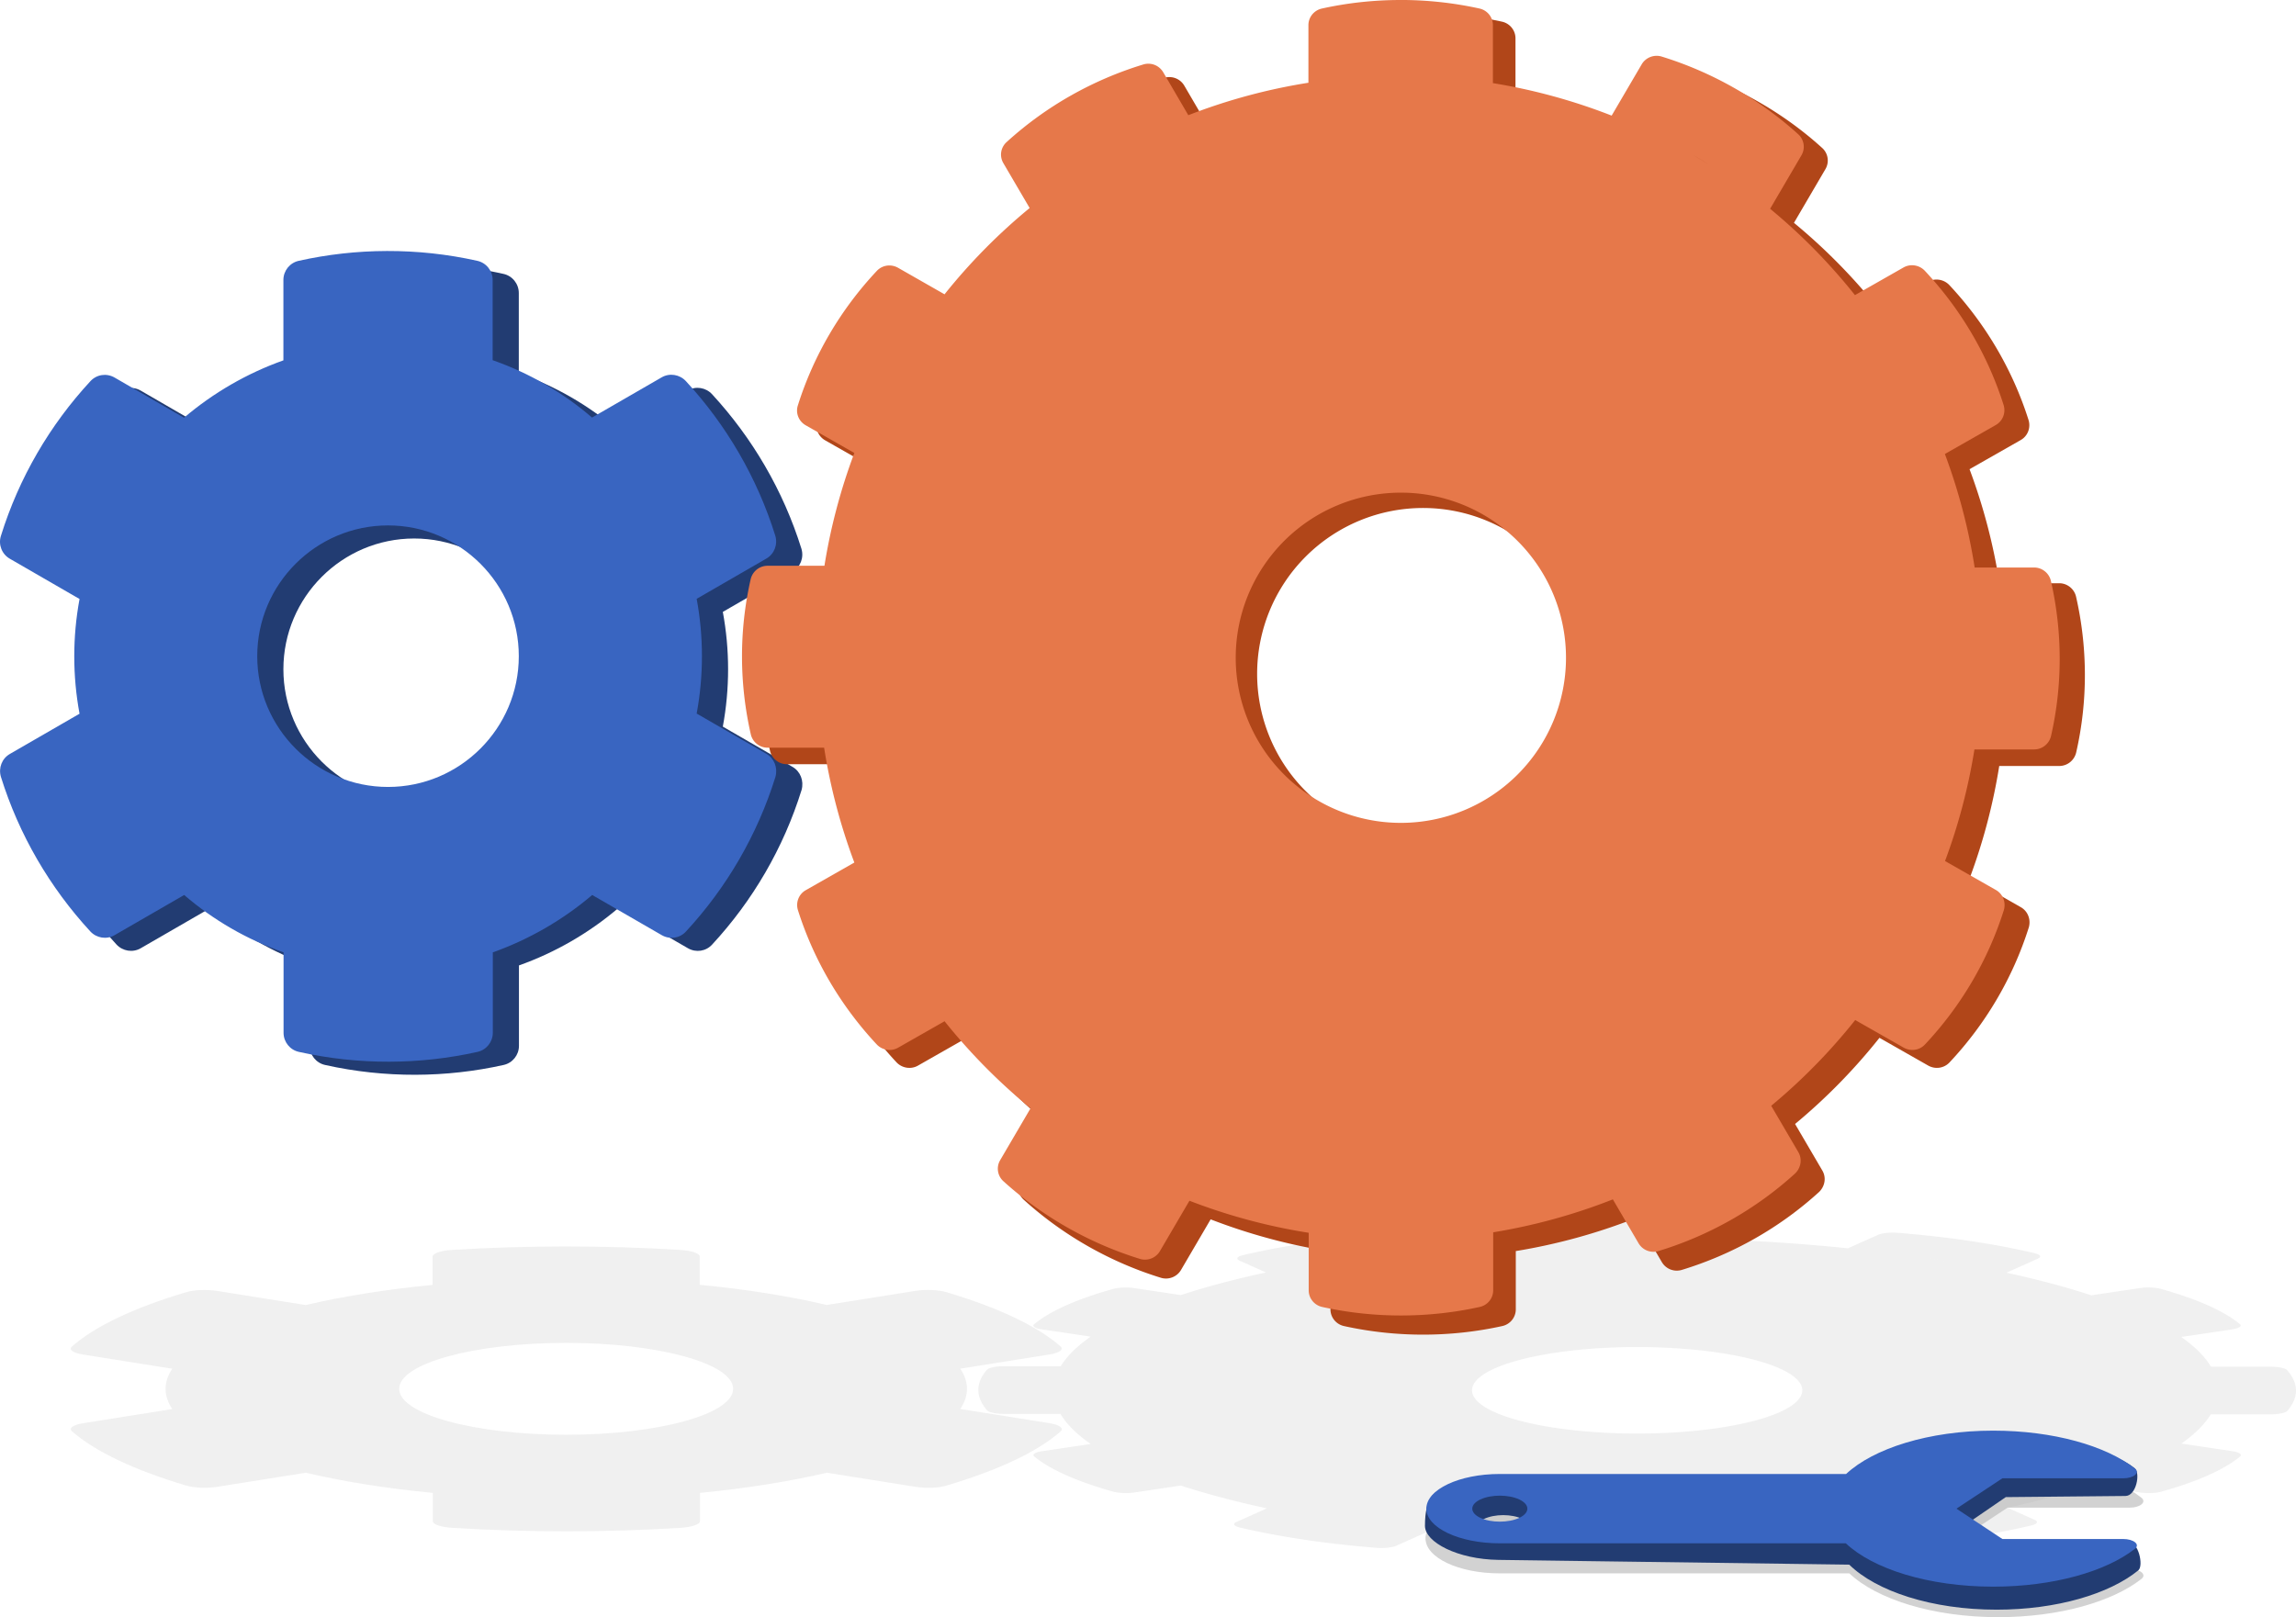
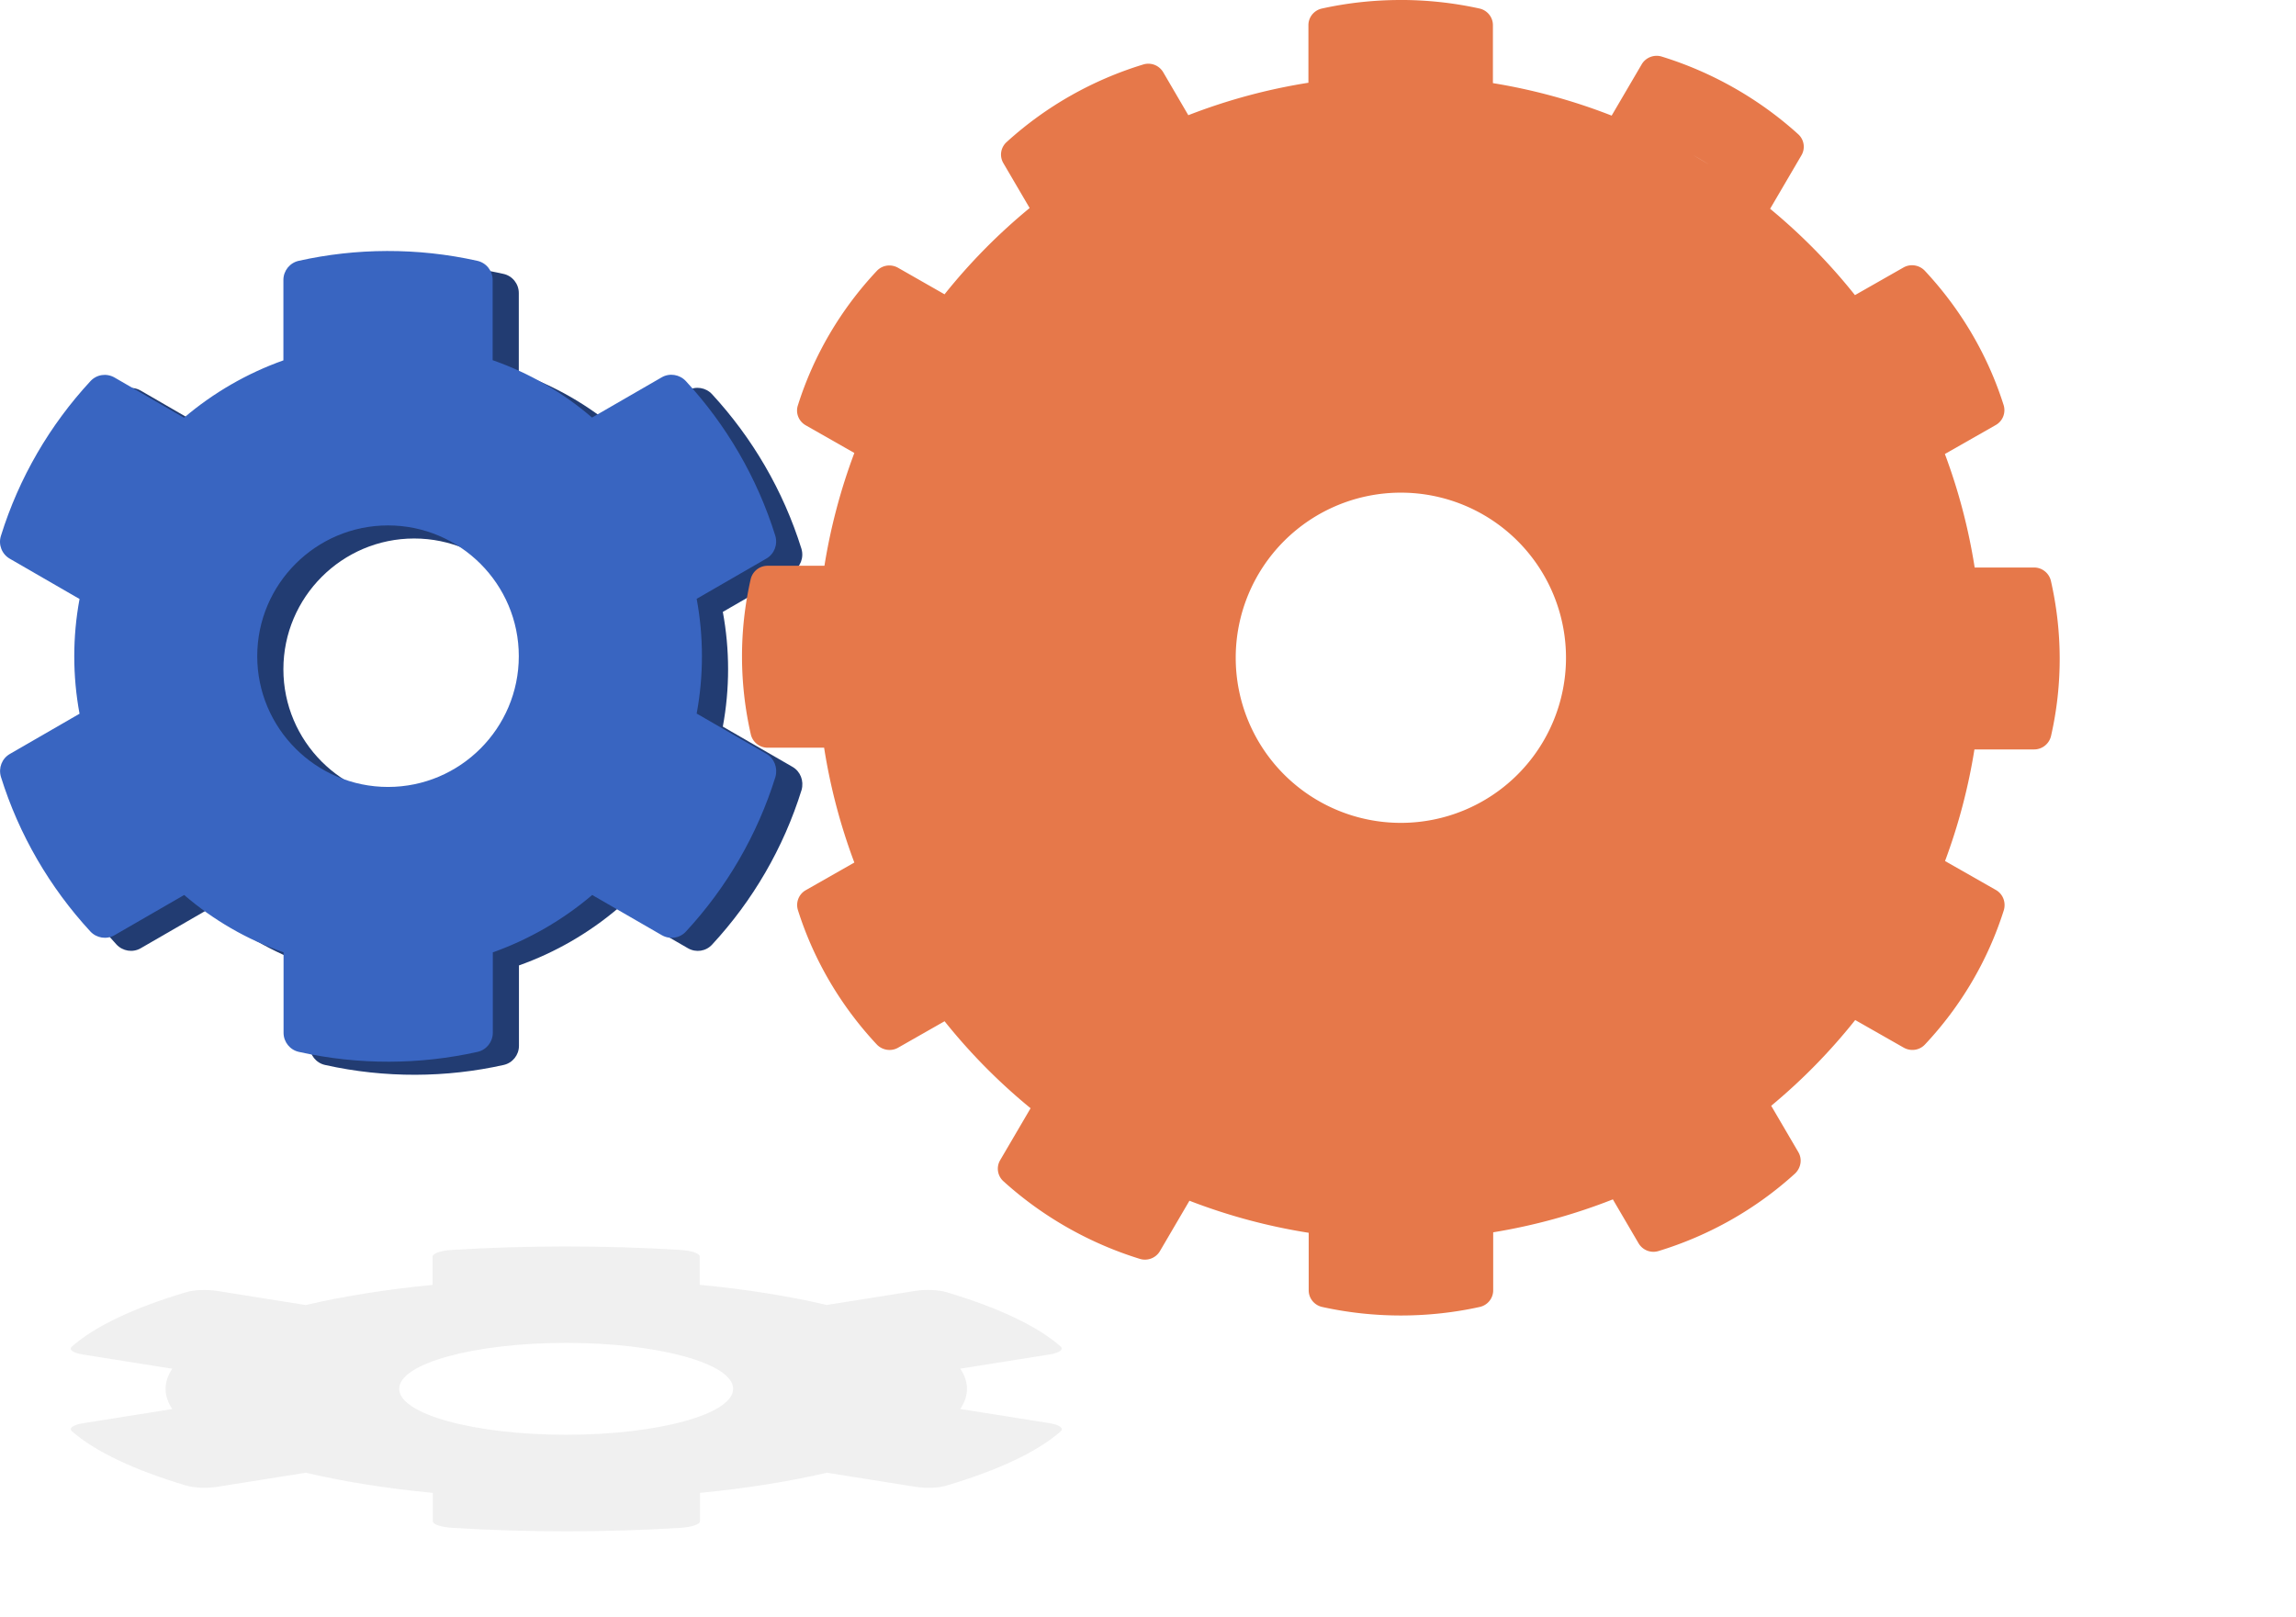
<svg xmlns="http://www.w3.org/2000/svg" xmlns:ns1="http://www.inkscape.org/namespaces/inkscape" xmlns:ns2="http://sodipodi.sourceforge.net/DTD/sodipodi-0.dtd" width="371.603mm" height="261.783mm" viewBox="0 0 371.603 261.783" version="1.1" id="svg1579" ns1:version="1.0.1 (3bc2e813f5, 2020-09-07)" ns2:docname="coming_soon.svg">
  <defs id="defs1573" />
  <ns2:namedview id="base" pagecolor="#ffffff" bordercolor="#666666" borderopacity="1.0" ns1:pageopacity="0.0" ns1:pageshadow="2" ns1:zoom="0.7" ns1:cx="755.77643" ns1:cy="545.51997" ns1:document-units="mm" ns1:current-layer="layer1" ns1:document-rotation="0" showgrid="false" ns1:window-width="2400" ns1:window-height="1271" ns1:window-x="-9" ns1:window-y="627" ns1:window-maximized="1" fit-margin-top="0" fit-margin-left="0" fit-margin-right="0" fit-margin-bottom="0" />
  <g ns1:label="Layer 1" ns1:groupmode="layer" id="layer1" transform="translate(612.365,-30.101)">
-     <path id="path2224-8-6" style="fill:#b4b4b4;fill-opacity:0.198;stroke-width:7.394;stroke-linecap:round;stroke-linejoin:round" d="m -347.582,227.267 c -4.281,0.003 -8.509,0.126 -12.58,0.361 -1.283,0.072 -2.193,0.367 -2.193,0.705 v 2.442 a 94.241,24.689 0 0 0 -19.438,1.376 l -4.064,-1.823 c -0.249,-0.11 -0.592,-0.198 -0.991,-0.26 -0.664,-0.103 -1.482,-0.131 -2.268,-0.066 -8.104,0.649 -15.679,1.76 -22.085,3.288 -0.973,0.231 -1.185,0.602 -0.521,0.896 l 4.249,1.901 a 94.241,24.689 0 0 0 -13.774,3.659 l -7.528,-1.125 c -0.429,-0.063 -0.896,-0.095 -1.361,-0.097 -0.774,-0.003 -1.538,0.077 -2.092,0.236 -5.762,1.609 -10.171,3.549 -12.76,5.7 -0.397,0.325 0.14,0.675 1.283,0.844 l 7.859,1.172 a 94.241,24.689 0 0 0 -4.839,4.784 l -9.189,2.7e-4 c -1.317,-0.001 -2.438,0.235 -2.745,0.565 -1.91,2.192 -1.847,4.442 0.017,6.584 0.289,0.328 1.425,0.567 2.722,0.566 l 9.142,-1.5e-4 a 94.241,24.689 0 0 0 4.892,4.871 l -7.85,1.171 c -1.143,0.169 -1.657,0.518 -1.284,0.844 2.589,2.145 6.999,4.085 12.761,5.7 0.886,0.247 2.332,0.307 3.452,0.139 l 7.525,-1.122 a 94.241,24.689 0 0 0 13.921,3.69 l -4.926,2.204 c -0.653,0.292 -0.436,0.665 0.535,0.894 6.458,1.534 14.1,2.645 22.061,3.29 1.251,0.103 2.611,-0.035 3.264,-0.327 l 4.776,-2.137 a 94.241,24.689 0 0 0 19.302,1.359 v 2.441 c 0,0.337 0.91,0.633 2.193,0.705 8.561,0.494 17.333,0.47 25.474,0 1.283,-0.072 2.193,-0.367 2.193,-0.705 v -2.461 a 94.241,24.689 0 0 0 19.368,-1.396 l 4.161,1.862 c 0.663,0.294 2.001,0.431 3.258,0.326 8.104,-0.649 15.679,-1.76 22.085,-3.288 0.945,-0.242 1.176,-0.611 0.513,-0.904 l -4.39,-1.964 a 94.241,24.689 0 0 0 13.596,-3.637 l 7.854,1.171 c 1.143,0.169 2.566,0.115 3.452,-0.138 5.762,-1.609 10.171,-3.549 12.76,-5.7 0.35,-0.331 -0.163,-0.681 -1.306,-0.85 l -8.22,-1.226 a 94.241,24.689 0 0 0 4.757,-4.733 l 9.647,-1.3e-4 c 1.316,10e-4 2.438,-0.235 2.745,-0.565 1.91,-2.192 1.847,-4.442 -0.017,-6.584 -0.181,-0.205 -0.693,-0.375 -1.367,-0.474 v -1.5e-4 c -0.405,-0.059 -0.868,-0.092 -1.354,-0.092 l -9.615,2.5e-4 a 94.241,24.689 0 0 0 -4.821,-4.815 l 8.228,-1.227 c 1.143,-0.169 1.656,-0.518 1.283,-0.844 -2.589,-2.145 -6.999,-4.085 -12.76,-5.7 -0.554,-0.154 -1.327,-0.236 -2.102,-0.234 -0.465,0.001 -0.931,0.032 -1.351,0.095 l -7.853,1.171 a 94.241,24.689 0 0 0 -13.731,-3.661 l 5.073,-2.269 c 0.653,-0.292 0.437,-0.665 -0.534,-0.894 -3.229,-0.767 -6.755,-1.428 -10.468,-1.978 -3.713,-0.55 -7.613,-0.989 -11.594,-1.311 -1.251,-0.103 -2.61,0.035 -3.263,0.327 l -4.861,2.174 a 94.241,24.689 0 0 0 -19.218,-1.378 v -2.459 c 0,-0.337 -0.909,-0.633 -2.192,-0.705 -4.281,-0.247 -8.614,-0.364 -12.895,-0.361 z m 47.505,6.578 a 44.989,11.62 0 0 1 0.233,0.035 44.989,11.62 0 0 1 2.308,0.369 94.241,24.689 0 0 0 -2.541,-0.403 z m -47.316,14.314 a 26.727,7.002 0 0 1 26.727,7.002 26.727,7.002 0 0 1 -26.727,7.002 26.727,7.002 0 0 1 -26.727,-7.002 26.727,7.002 0 0 1 26.727,-7.002 z" />
    <path d="m -442.56,260.471 -14.391,-2.287 c 1.453,-2.157 1.453,-4.369 0,-6.526 l 14.391,-2.287 c 1.655,-0.26 2.399,-0.799 1.858,-1.301 -3.75,-3.309 -10.135,-6.303 -18.479,-8.794 -1.284,-0.381 -3.378,-0.474 -5,-0.214 l -14.391,2.287 c -6.047,-1.432 -13.006,-2.538 -20.539,-3.263 v -4.564 c 0,-0.521 -1.317,-0.976 -3.175,-1.088 -12.398,-0.762 -25.1,-0.725 -36.89,0 -1.858,0.112 -3.176,0.567 -3.176,1.088 v 4.574 c -7.5,0.734 -14.459,1.841 -20.539,3.263 l -14.357,-2.287 c -1.655,-0.26 -3.716,-0.177 -5,0.214 -8.344,2.482 -14.729,5.475 -18.479,8.794 -0.574,0.502 0.203,1.041 1.858,1.301 l 14.391,2.287 c -1.453,2.157 -1.453,4.369 0,6.526 l -14.391,2.287 c -1.655,0.26 -2.399,0.799 -1.858,1.301 3.75,3.309 10.135,6.303 18.479,8.794 1.284,0.381 3.378,0.474 5,0.214 l 14.391,-2.287 c 6.047,1.432 13.006,2.538 20.539,3.263 v 4.574 c 0,0.521 1.317,0.976 3.176,1.088 12.398,0.762 25.1,0.725 36.89,0 1.858,-0.112 3.175,-0.567 3.175,-1.088 v -4.574 c 7.5,-0.734 14.459,-1.841 20.539,-3.263 l 14.391,2.287 c 1.655,0.26 3.716,0.177 5,-0.214 8.344,-2.482 14.729,-5.475 18.479,-8.794 0.507,-0.511 -0.236,-1.05 -1.892,-1.311 z m -78.171,1.887 c -14.898,0 -27.026,-3.337 -27.026,-7.437 0,-4.099 12.128,-7.437 27.026,-7.437 14.898,0 27.026,3.337 27.026,7.437 0,4.1 -12.128,7.437 -27.026,7.437 z" id="path993-4" style="fill:#b3b3b3;fill-opacity:0.196;stroke-width:0.177" />
    <g id="g3122">
      <path d="m -484.107,154.235 -11.271,-6.509 c 1.138,-6.138 1.138,-12.435 0,-18.574 l 11.271,-6.509 c 1.296,-0.741 1.879,-2.275 1.455,-3.704 -2.937,-9.419 -7.938,-17.939 -14.473,-25.03 -1.005,-1.085 -2.646,-1.349 -3.916,-0.609 l -11.271,6.509 c -4.736,-4.075 -10.186,-7.223 -16.087,-9.287 v -12.991 c 0,-1.482 -1.032,-2.778 -2.487,-3.096 -9.71,-2.17 -19.659,-2.064 -28.893,0 -1.455,0.318 -2.487,1.614 -2.487,3.096 v 13.018 c -5.874,2.09 -11.324,5.239 -16.087,9.287 l -11.245,-6.509 c -1.296,-0.741 -2.91,-0.503 -3.916,0.609 -6.535,7.064 -11.536,15.584 -14.473,25.03 -0.45,1.429 0.159,2.963 1.455,3.704 l 11.271,6.509 c -1.138,6.138 -1.138,12.435 0,18.574 l -11.271,6.509 c -1.296,0.741 -1.879,2.275 -1.455,3.704 2.937,9.419 7.938,17.939 14.473,25.03 1.005,1.085 2.646,1.349 3.916,0.609 l 11.271,-6.509 c 4.736,4.075 10.186,7.223 16.087,9.287 v 13.018 c 0,1.482 1.032,2.778 2.487,3.096 9.71,2.17 19.659,2.064 28.892,0 1.455,-0.318 2.487,-1.614 2.487,-3.096 v -13.018 c 5.874,-2.09 11.324,-5.239 16.087,-9.287 l 11.271,6.509 c 1.296,0.741 2.91,0.503 3.916,-0.609 6.535,-7.064 11.536,-15.584 14.473,-25.03 0.397,-1.455 -0.185,-2.99 -1.482,-3.731 z m -61.225,5.371 c -11.668,0 -21.167,-9.499 -21.167,-21.167 0,-11.668 9.499,-21.167 21.167,-21.167 11.668,0 21.167,9.499 21.167,21.167 0,11.668 -9.499,21.167 -21.167,21.167 z" id="path993-6" style="fill:#223c72;fill-opacity:1;stroke-width:0.265" />
      <path d="m -488.34,152.119 -11.271,-6.509 c 1.138,-6.138 1.138,-12.435 0,-18.574 l 11.271,-6.509 c 1.296,-0.741 1.879,-2.275 1.455,-3.704 -2.937,-9.419 -7.938,-17.939 -14.473,-25.03 -1.005,-1.085 -2.646,-1.349 -3.916,-0.609 l -11.271,6.509 c -4.736,-4.075 -10.186,-7.223 -16.087,-9.287 V 75.416 c 0,-1.482 -1.032,-2.778 -2.487,-3.096 -9.71,-2.17 -19.659,-2.064 -28.892,0 -1.455,0.318 -2.487,1.614 -2.487,3.096 v 13.018 c -5.874,2.09 -11.324,5.239 -16.087,9.287 l -11.245,-6.509 c -1.296,-0.741 -2.91,-0.503 -3.916,0.609 -6.535,7.064 -11.536,15.584 -14.473,25.03 -0.45,1.429 0.159,2.963 1.455,3.704 l 11.271,6.509 c -1.138,6.138 -1.138,12.435 0,18.574 l -11.271,6.509 c -1.296,0.741 -1.879,2.275 -1.455,3.704 2.937,9.419 7.938,17.939 14.473,25.03 1.005,1.085 2.646,1.349 3.916,0.609 l 11.271,-6.509 c 4.736,4.075 10.186,7.223 16.087,9.287 v 13.018 c 0,1.482 1.032,2.778 2.487,3.096 9.71,2.17 19.659,2.064 28.892,0 1.455,-0.318 2.487,-1.614 2.487,-3.096 v -13.018 c 5.874,-2.09 11.324,-5.239 16.087,-9.287 l 11.271,6.509 c 1.296,0.741 2.91,0.503 3.916,-0.609 6.535,-7.064 11.536,-15.584 14.473,-25.03 0.397,-1.455 -0.185,-2.99 -1.482,-3.731 z m -61.225,5.371 c -11.668,0 -21.167,-9.499 -21.167,-21.167 0,-11.668 9.499,-21.167 21.167,-21.167 11.668,0 21.167,9.499 21.167,21.167 0,11.668 -9.499,21.167 -21.167,21.167 z" id="path993" style="fill:#3965c1;fill-opacity:1;stroke-width:0.265" />
    </g>
-     <path d="m -265.777,285.692 c 0.901,-0.706 -0.192,-1.606 -1.939,-1.606 h -19.737 l -7.507,-4.962 7.507,-4.962 h 19.737 c 1.757,0 2.831,-0.907 1.924,-1.618 -4.73,-3.704 -13.332,-6.181 -23.159,-6.181 -10.521,0 -19.595,2.917 -24.054,7.09 h -56.638 c -6.633,0 -12.01,2.539 -12.01,5.671 0,3.132 5.377,5.67 12.01,5.67 h 56.59 c 4.434,4.187 13.508,7.09 24.099,7.09 9.839,0 18.449,-2.482 23.176,-6.192 z m -107.047,-5.065 c -1.758,-0.83 -1.758,-2.177 0,-3.008 1.76,-0.831 4.612,-0.83 6.37,0 1.758,0.83 1.76,2.177 0,3.008 -1.758,0.83 -4.612,0.83 -6.37,0 z" id="path2378-4" style="fill:#b3b3b3;fill-opacity:0.593;stroke-width:0.129" />
-     <path d="m -266.283,284.306 c 0.892,-0.726 0.031,-4.803 -1.68,-4.552 l -19.771,2.901 -7.43,-5.102 7.43,-5.102 19.373,-0.184 c 1.739,-0.017 2.428,-3.625 1.531,-4.448 -4.681,-3.809 -12.662,-3.387 -22.387,-3.387 -10.412,0 -19.392,2.999 -23.805,7.29 h -56.052 c -6.564,0 -12.664,-3.808 -12.664,5.376 0,2.675 5.322,5.425 11.886,5.514 l 56.782,0.771 c 4.388,4.305 13.369,7.29 23.849,7.29 9.737,0 18.258,-2.552 22.937,-6.366 z m -105.94,-5.207 c -1.74,-0.854 -1.74,-2.239 0,-3.092 1.742,-0.854 4.564,-0.854 6.304,0 1.74,0.854 1.742,2.238 0,3.092 -1.74,0.854 -4.564,0.854 -6.304,0 z" id="path2378-8" style="fill:#223c72;fill-opacity:1;stroke-width:0.13" ns2:nodetypes="cscccscccssscscsssss" />
-     <path d="m -266.835,280.819 c 0.892,-0.699 -0.19,-1.589 -1.919,-1.589 h -19.532 l -7.43,-4.911 7.43,-4.911 h 19.532 c 1.739,0 2.801,-0.897 1.904,-1.601 -4.681,-3.666 -13.194,-6.117 -22.92,-6.117 -10.412,0 -19.392,2.887 -23.805,7.016 h -56.052 c -6.564,0 -11.886,2.513 -11.886,5.612 0,3.099 5.322,5.612 11.886,5.612 h 56.005 c 4.388,4.144 13.369,7.016 23.849,7.016 9.737,0 18.258,-2.457 22.937,-6.128 z m -105.94,-5.012 c -1.74,-0.822 -1.74,-2.155 0,-2.976 1.742,-0.822 4.564,-0.822 6.304,0 1.74,0.822 1.742,2.154 0,2.976 -1.74,0.822 -4.564,0.822 -6.304,0 z" id="path2378" style="fill:#3965c1;fill-opacity:1;stroke-width:0.128" />
    <g id="g3118">
-       <path id="path2224-8-2" style="fill:#b14619;fill-opacity:1;stroke-width:14.512;stroke-linecap:round;stroke-linejoin:round" d="m -382.242,32.218 c -4.3,0.011 -8.548,0.485 -12.637,1.386 -1.289,0.277 -2.203,1.409 -2.203,2.703 v 9.366 a 94.674,94.674 0 0 0 -19.527,5.278 l -4.082,-6.989 c -0.25,-0.422 -0.595,-0.76 -0.995,-0.996 -0.667,-0.393 -1.488,-0.504 -2.278,-0.253 -8.141,2.489 -15.75,6.749 -22.186,12.61 -0.978,0.884 -1.19,2.31 -0.524,3.436 l 4.268,7.291 a 94.674,94.674 0 0 0 -13.838,14.03 l -7.562,-4.316 c -0.431,-0.243 -0.9,-0.365 -1.367,-0.372 -0.777,-0.012 -1.545,0.297 -2.101,0.903 -5.788,6.169 -10.217,13.609 -12.819,21.858 -0.398,1.248 0.141,2.588 1.289,3.235 l 7.895,4.495 a 94.674,94.674 0 0 0 -4.861,18.343 l -9.231,9.9e-4 c -1.323,-0.006 -2.449,0.9 -2.757,2.166 -1.919,8.406 -1.856,17.032 0.017,25.248 0.291,1.259 1.432,2.176 2.734,2.17 l 9.184,-5.2e-4 a 94.674,94.674 0 0 0 4.915,18.677 l -7.886,4.49 c -1.148,0.647 -1.664,1.987 -1.29,3.235 2.601,8.225 7.031,15.665 12.82,21.857 0.891,0.947 2.343,1.179 3.468,0.532 l 7.56,-4.304 a 94.674,94.674 0 0 0 13.984,14.148 l -4.948,8.45 c -0.656,1.121 -0.438,2.551 0.537,3.427 6.487,5.881 14.165,10.144 22.162,12.615 1.257,0.395 2.623,-0.134 3.279,-1.255 l 4.798,-8.194 a 94.674,94.674 0 0 0 19.39,5.213 v 9.359 c 0,1.294 0.914,2.426 2.203,2.703 8.601,1.895 17.412,1.802 25.591,0 1.289,-0.277 2.203,-1.409 2.203,-2.703 v -9.438 a 94.674,94.674 0 0 0 19.457,-5.354 l 4.18,7.14 c 0.666,1.126 2.01,1.651 3.273,1.25 8.141,-2.489 15.75,-6.749 22.186,-12.61 0.949,-0.927 1.182,-2.342 0.515,-3.468 l -4.41,-7.532 a 94.674,94.674 0 0 0 13.658,-13.945 l 7.89,4.492 c 1.148,0.647 2.577,0.439 3.468,-0.531 5.788,-6.169 10.218,-13.609 12.819,-21.858 0.352,-1.271 -0.164,-2.611 -1.312,-3.258 l -8.258,-4.702 a 94.674,94.674 0 0 0 4.779,-18.148 l 9.691,-5.3e-4 c 1.323,0.006 2.449,-0.9 2.757,-2.166 1.919,-8.406 1.855,-17.033 -0.017,-25.249 -0.182,-0.787 -0.696,-1.44 -1.374,-1.817 v -5.4e-4 c -0.407,-0.227 -0.872,-0.354 -1.36,-0.352 l -9.659,0.001 a 94.674,94.674 0 0 0 -4.844,-18.462 l 8.266,-4.707 c 1.148,-0.647 1.664,-1.987 1.289,-3.235 -2.601,-8.225 -7.031,-15.665 -12.819,-21.857 -0.557,-0.592 -1.333,-0.905 -2.111,-0.898 -0.467,0.004 -0.935,0.123 -1.357,0.366 l -7.889,4.492 A 94.674,94.674 0 0 0 -322.015,66.173 l 5.096,-8.702 c 0.656,-1.121 0.439,-2.551 -0.537,-3.427 -3.244,-2.94 -6.786,-5.476 -10.516,-7.586 -3.73,-2.11 -7.648,-3.793 -11.647,-5.029 -1.257,-0.395 -2.622,0.135 -3.278,1.255 l -4.883,8.338 a 94.674,94.674 0 0 0 -19.306,-5.284 v -9.431 c 0,-1.294 -0.913,-2.426 -2.202,-2.703 -4.3,-0.947 -8.654,-1.398 -12.954,-1.386 z m 47.723,25.225 a 45.196,44.56 0 0 1 0.234,0.133 45.196,44.56 0 0 1 2.319,1.414 94.674,94.674 0 0 0 -2.553,-1.547 z m -47.533,54.891 a 26.85,26.85 0 0 1 26.85,26.85 26.85,26.85 0 0 1 -26.85,26.85 26.85,26.85 0 0 1 -26.849,-26.85 26.85,26.85 0 0 1 26.849,-26.85 z" />
      <path id="path2224-8" style="fill:#e6784a;fill-opacity:1;stroke-width:14.446;stroke-linecap:round;stroke-linejoin:round" d="m -385.828,30.101 c -4.281,0.011 -8.509,0.483 -12.58,1.38 -1.283,0.276 -2.193,1.403 -2.193,2.691 v 9.323 a 94.241,94.241 0 0 0 -19.438,5.254 l -4.064,-6.957 c -0.249,-0.42 -0.592,-0.757 -0.991,-0.992 -0.664,-0.392 -1.482,-0.502 -2.268,-0.252 -8.104,2.478 -15.679,6.718 -22.085,12.552 -0.973,0.88 -1.185,2.299 -0.521,3.42 l 4.249,7.257 a 94.241,94.241 0 0 0 -13.774,13.966 l -7.528,-4.296 c -0.429,-0.241 -0.896,-0.364 -1.361,-0.371 -0.774,-0.012 -1.538,0.295 -2.092,0.899 -5.762,6.141 -10.171,13.547 -12.76,21.758 -0.397,1.242 0.14,2.576 1.283,3.22 l 7.859,4.474 a 94.241,94.241 0 0 0 -4.839,18.259 l -9.189,0.001 c -1.317,-0.006 -2.438,0.896 -2.745,2.156 -1.91,8.367 -1.847,16.954 0.017,25.133 0.289,1.254 1.425,2.166 2.722,2.16 l 9.142,-5.2e-4 a 94.241,94.241 0 0 0 4.892,18.592 l -7.85,4.469 c -1.143,0.644 -1.657,1.978 -1.284,3.22 2.589,8.188 6.999,15.593 12.761,21.757 0.886,0.943 2.332,1.173 3.452,0.529 l 7.525,-4.285 a 94.241,94.241 0 0 0 13.921,14.083 l -4.926,8.411 c -0.653,1.115 -0.436,2.54 0.535,3.411 6.458,5.854 14.1,10.098 22.061,12.557 1.251,0.393 2.611,-0.134 3.264,-1.249 l 4.776,-8.156 a 94.241,94.241 0 0 0 19.302,5.189 v 9.316 c 0,1.288 0.91,2.415 2.193,2.691 8.561,1.886 17.333,1.794 25.474,0 1.283,-0.276 2.193,-1.403 2.193,-2.691 v -9.395 a 94.241,94.241 0 0 0 19.368,-5.33 l 4.161,7.108 c 0.663,1.121 2.001,1.643 3.258,1.244 8.104,-2.478 15.679,-6.718 22.085,-12.552 0.945,-0.923 1.176,-2.331 0.513,-3.453 l -4.39,-7.498 a 94.241,94.241 0 0 0 13.596,-13.881 l 7.854,4.471 c 1.143,0.644 2.566,0.437 3.452,-0.529 5.762,-6.141 10.171,-13.547 12.76,-21.758 0.35,-1.265 -0.163,-2.599 -1.306,-3.243 l -8.22,-4.68 a 94.241,94.241 0 0 0 4.757,-18.065 l 9.647,-5.2e-4 c 1.316,0.006 2.438,-0.896 2.745,-2.156 1.91,-8.367 1.847,-16.955 -0.017,-25.133 -0.181,-0.784 -0.693,-1.433 -1.367,-1.809 v -5.2e-4 c -0.405,-0.225 -0.868,-0.352 -1.354,-0.35 l -9.615,10e-4 a 94.241,94.241 0 0 0 -4.821,-18.378 l 8.228,-4.685 c 1.143,-0.644 1.656,-1.978 1.283,-3.22 -2.589,-8.188 -6.999,-15.593 -12.76,-21.757 -0.554,-0.589 -1.327,-0.9 -2.102,-0.893 -0.465,0.004 -0.931,0.123 -1.351,0.364 l -7.853,4.472 a 94.241,94.241 0 0 0 -13.731,-13.976 l 5.073,-8.663 c 0.653,-1.115 0.437,-2.54 -0.534,-3.411 -3.229,-2.927 -6.755,-5.451 -10.468,-7.551 -3.713,-2.1 -7.613,-3.776 -11.594,-5.006 -1.251,-0.394 -2.61,0.134 -3.263,1.25 l -4.861,8.3 a 94.241,94.241 0 0 0 -19.218,-5.26 v -9.388 c 0,-1.288 -0.909,-2.415 -2.192,-2.691 -4.281,-0.943 -8.614,-1.391 -12.895,-1.38 z m 47.505,25.11 a 44.989,44.356 0 0 1 0.233,0.132 44.989,44.356 0 0 1 2.308,1.407 94.241,94.241 0 0 0 -2.541,-1.539 z m -47.316,54.64 a 26.727,26.727 0 0 1 26.727,26.727 26.727,26.727 0 0 1 -26.727,26.727 26.727,26.727 0 0 1 -26.727,-26.727 26.727,26.727 0 0 1 26.727,-26.727 z" />
    </g>
  </g>
</svg>